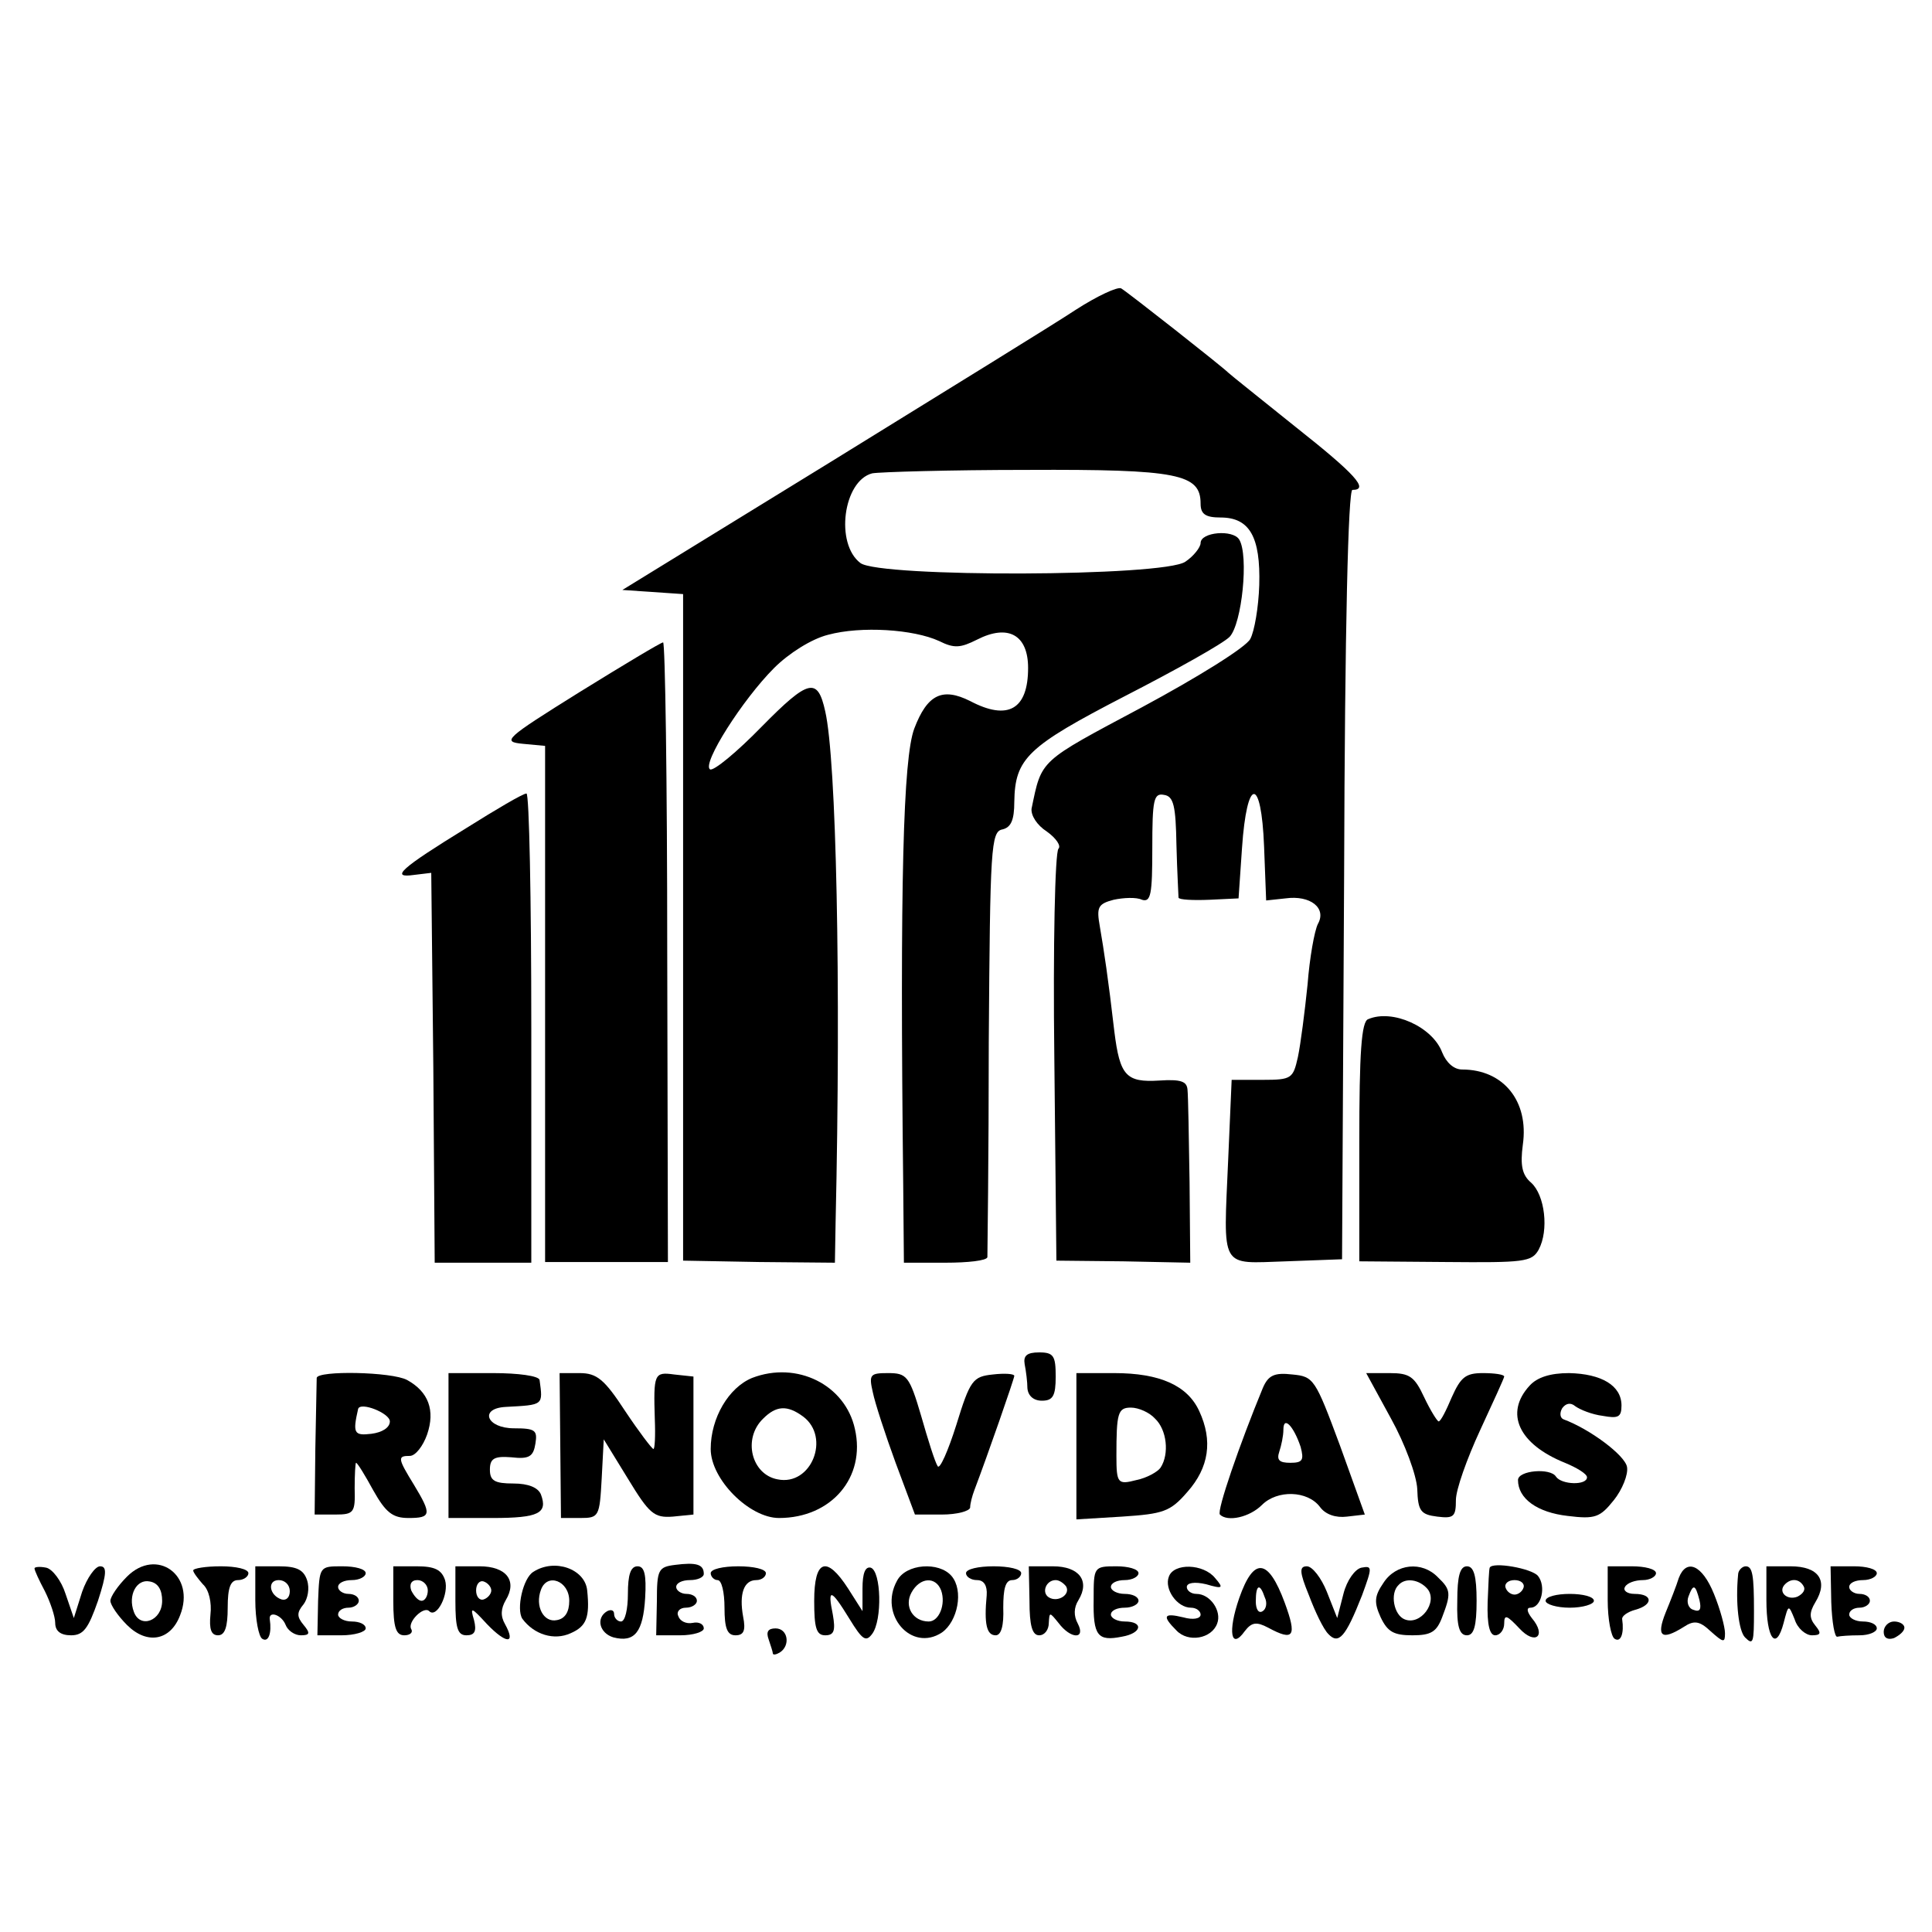
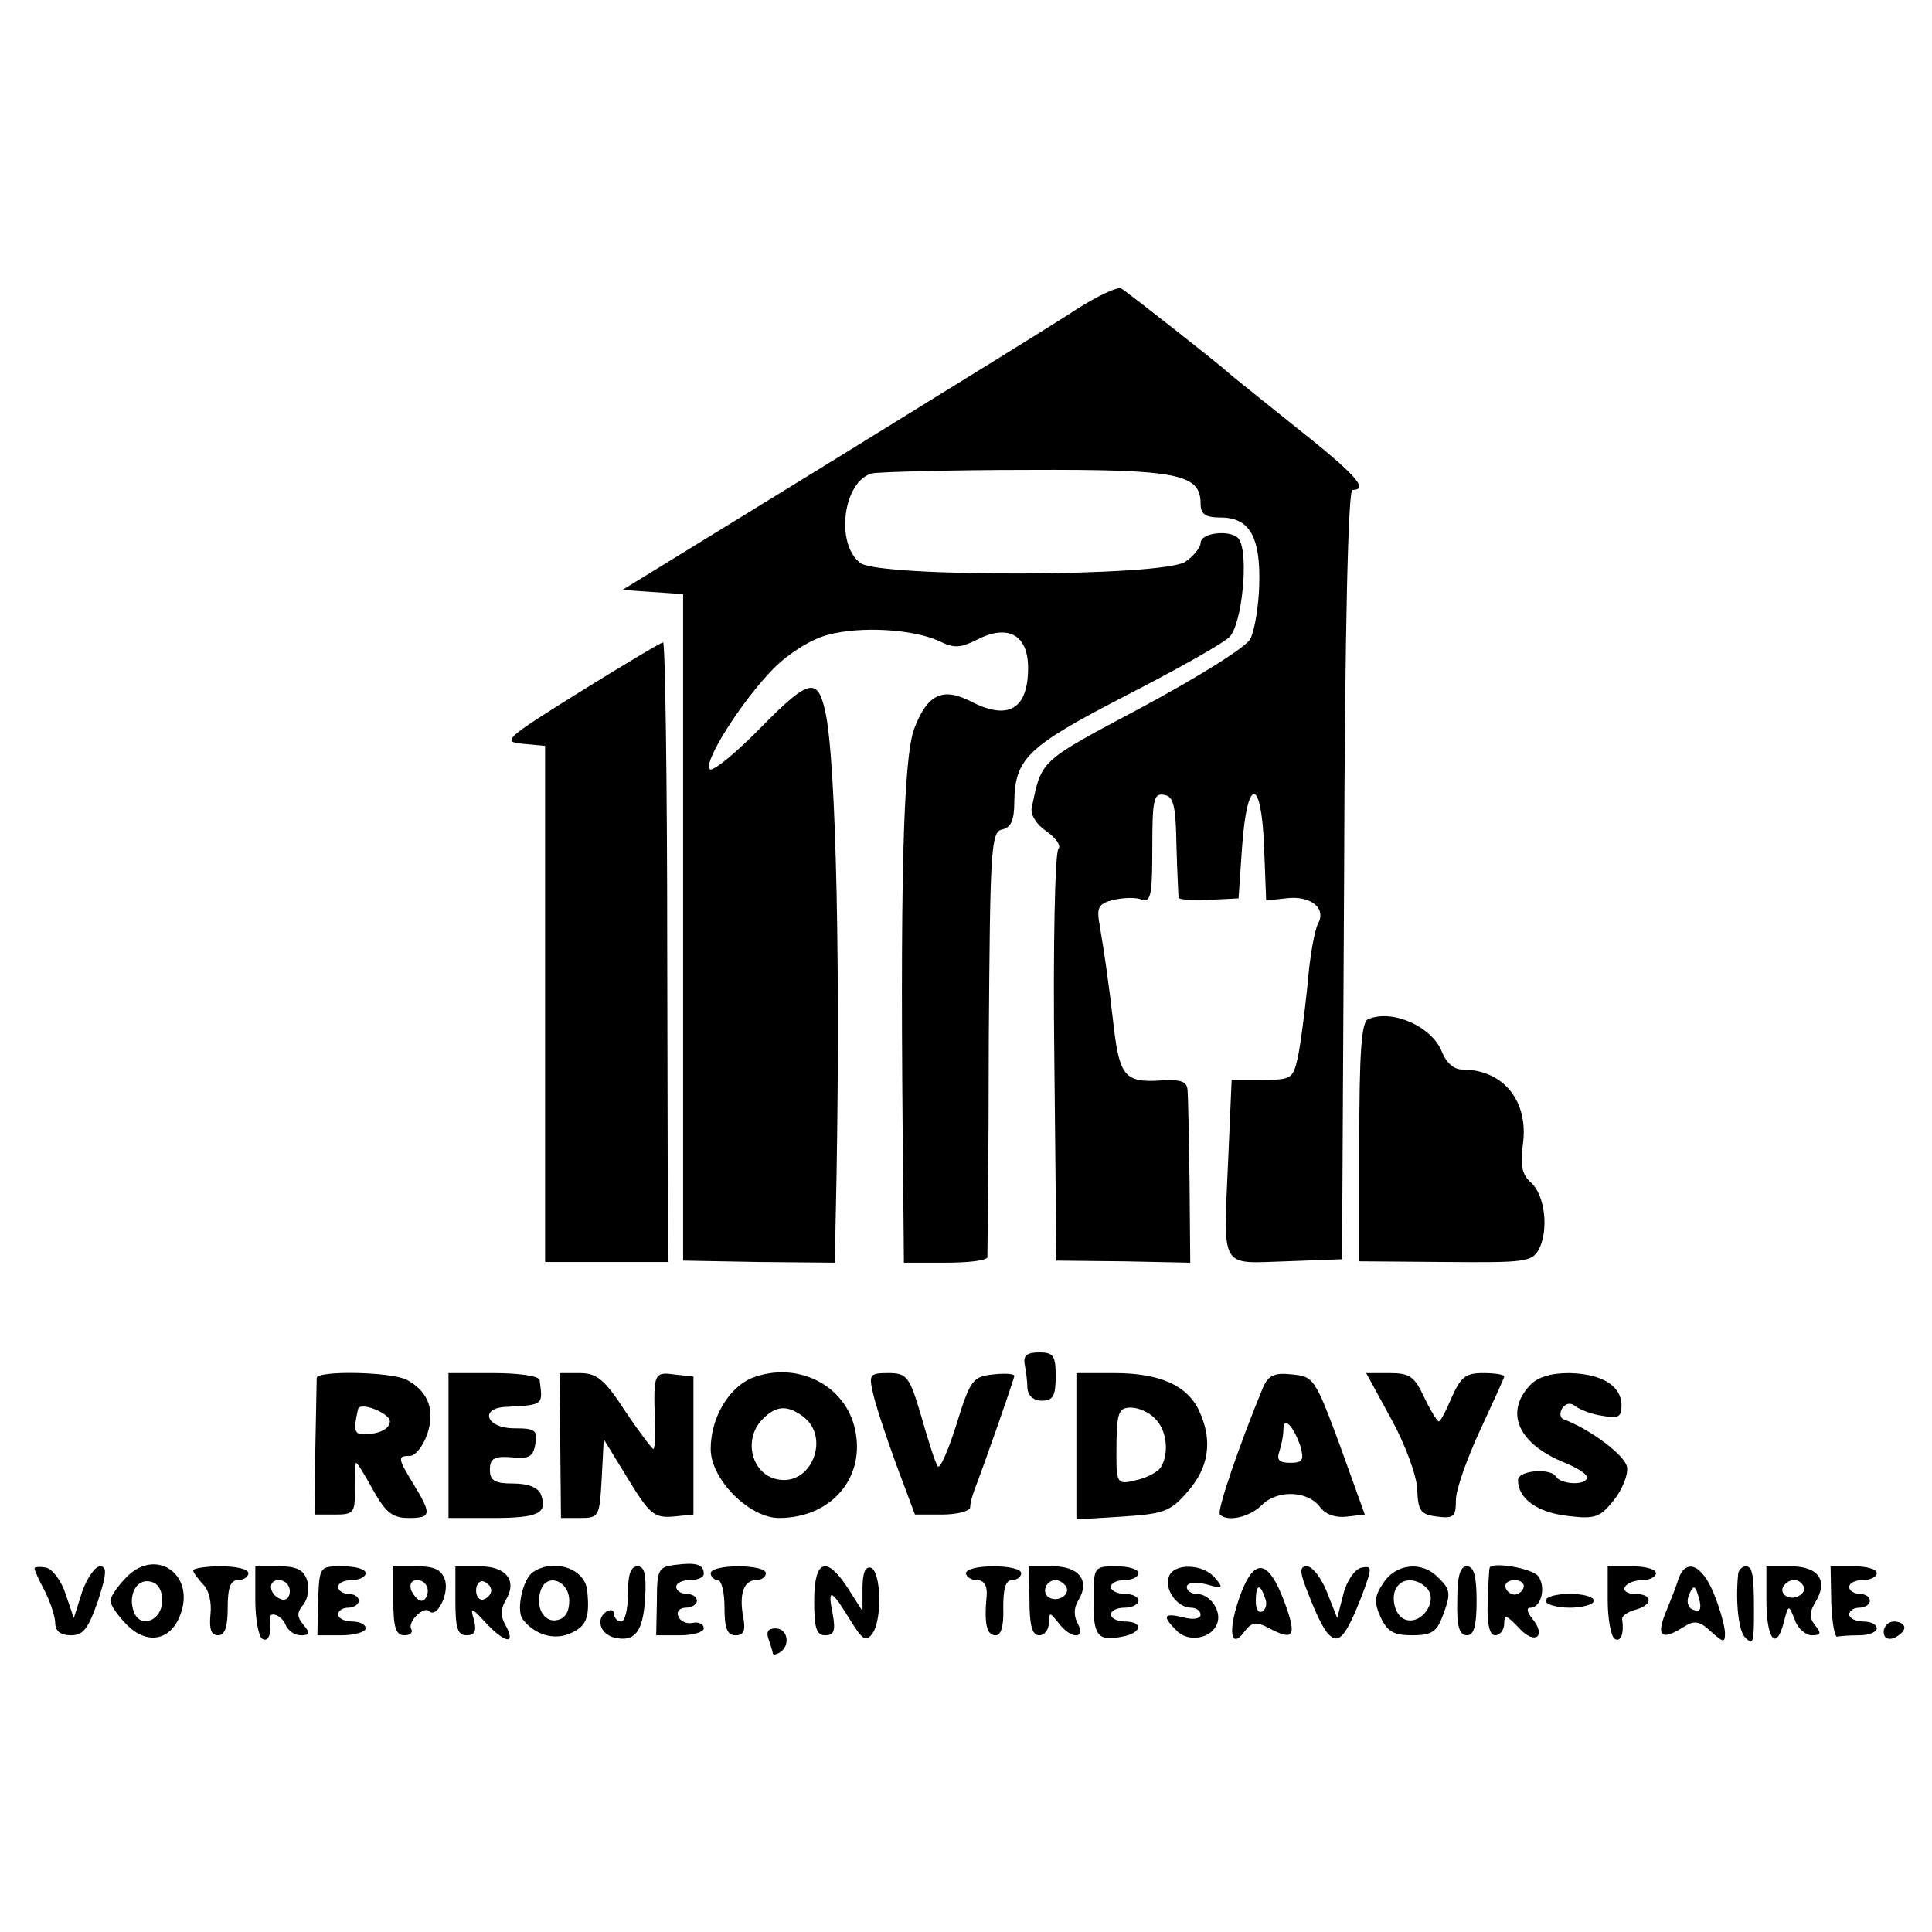
<svg xmlns="http://www.w3.org/2000/svg" version="1.0" width="280pt" height="280pt" viewBox="0 0 280 280" preserveAspectRatio="xMidYMid meet">
  <g transform="translate(0,280) scale(0.1,-0.1)" fill="#000000" stroke="none">
    <path d="M1559 2351 c-30 -20 -191 -119 -356 -221 l-301 -185 44 -3 44 -3 0 -483 0 -483 110 -2 110 -1 1 58 c8 350 1 671 -15 741 -11 50 -24 47 -92 -22 -36 -37 -70 -65 -75 -62 -12 8 47 101 93 147 21 21 54 42 78 48 48 13 124 8 161 -9 22 -11 31 -10 55 2 45 23 74 7 74 -41 0 -60 -29 -77 -84 -48 -40 20 -62 10 -81 -40 -16 -43 -21 -222 -16 -661 l1 -113 60 0 c33 0 60 3 61 8 0 4 2 144 2 312 2 282 3 305 20 308 12 3 17 13 17 40 1 63 19 80 160 153 74 38 142 76 152 86 18 19 28 118 14 141 -9 15 -56 11 -56 -5 0 -6 -10 -19 -22 -27 -31 -22 -443 -23 -471 -2 -37 28 -25 119 17 130 11 2 113 5 225 5 219 1 251 -6 251 -49 0 -15 7 -20 29 -20 42 0 58 -28 56 -98 -1 -32 -7 -67 -13 -78 -6 -12 -77 -56 -157 -99 -150 -80 -145 -75 -160 -147 -1 -10 8 -24 22 -33 14 -10 21 -21 17 -25 -5 -5 -8 -141 -6 -303 l3 -294 97 -1 97 -2 -1 117 c-1 65 -2 125 -3 134 -1 12 -10 15 -41 13 -48 -3 -57 7 -65 71 -9 78 -15 117 -21 152 -5 28 -3 33 20 39 14 3 33 4 41 0 13 -4 15 8 15 75 0 70 2 80 17 77 14 -2 17 -16 18 -73 1 -39 3 -73 3 -76 1 -3 21 -4 45 -3 l42 2 5 73 c7 103 28 105 32 2 l3 -78 28 3 c36 5 60 -14 47 -37 -5 -10 -12 -49 -15 -88 -4 -39 -10 -86 -14 -105 -7 -31 -9 -33 -51 -33 l-45 0 -5 -115 c-7 -162 -13 -151 84 -148 l81 3 3 558 c1 360 6 557 12 557 25 0 4 23 -82 91 -51 41 -95 76 -98 79 -9 9 -145 116 -155 122 -5 3 -35 -11 -66 -31z" />
    <path d="M840 1797 c-109 -68 -113 -72 -82 -75 l32 -3 0 -374 0 -374 89 0 89 0 -1 450 c0 247 -3 449 -6 448 -3 0 -58 -33 -121 -72z" />
-     <path d="M676 1600 c-96 -59 -111 -73 -76 -68 l25 3 3 -282 2 -283 70 0 70 0 0 340 c0 187 -3 340 -7 340 -5 0 -44 -23 -87 -50z" />
    <path d="M1983 1323 c-10 -3 -13 -49 -13 -178 l0 -173 125 -1 c114 -1 125 0 135 18 15 28 9 79 -11 97 -13 11 -16 25 -12 55 9 63 -28 109 -88 109 -12 0 -23 10 -29 25 -14 37 -72 63 -107 48z" />
    <path d="M1485 823 c2 -10 4 -26 4 -35 1 -11 9 -18 21 -18 16 0 20 7 20 35 0 30 -3 35 -24 35 -18 0 -23 -5 -21 -17z" />
    <path d="M459 803 c0 -5 -1 -51 -2 -103 l-1 -95 30 0 c27 0 29 3 28 38 0 20 1 37 2 37 2 0 13 -18 25 -40 18 -32 28 -40 51 -40 33 0 34 5 8 48 -24 39 -24 42 -6 42 8 0 19 14 25 31 12 35 2 62 -29 79 -22 12 -130 14 -131 3z m106 -63 c0 -9 -11 -16 -27 -18 -25 -3 -27 1 -19 36 3 11 46 -6 46 -18z" />
    <path d="M650 705 l0 -105 64 0 c67 0 80 7 70 34 -4 10 -18 16 -40 16 -27 0 -34 4 -34 20 0 16 6 20 31 18 26 -3 32 1 35 20 3 19 0 22 -31 22 -40 0 -51 29 -12 31 55 3 54 2 49 39 -1 6 -31 10 -67 10 l-65 0 0 -105z" />
    <path d="M812 705 l1 -105 28 0 c27 0 28 2 31 57 l3 57 35 -57 c31 -51 38 -57 65 -55 l30 3 0 100 0 100 -28 3 c-29 4 -30 1 -28 -65 1 -24 0 -43 -2 -43 -2 0 -21 25 -41 55 -30 46 -41 55 -66 55 l-29 0 1 -105z" />
    <path d="M1090 803 c-34 -14 -60 -58 -60 -103 0 -44 56 -100 99 -100 76 0 126 59 110 129 -14 64 -84 99 -149 74z m74 -56 c40 -30 12 -101 -37 -91 -38 7 -51 59 -21 88 19 19 35 20 58 3z" />
    <path d="M1265 782 c3 -15 18 -61 33 -102 l28 -75 39 0 c22 0 40 5 41 10 0 6 3 17 6 25 19 50 58 162 58 166 0 3 -14 4 -31 2 -29 -3 -33 -8 -53 -73 -12 -38 -24 -65 -27 -60 -4 6 -14 38 -24 73 -17 58 -21 62 -48 62 -26 0 -28 -2 -22 -28z" />
    <path d="M1560 704 l0 -106 66 4 c60 4 70 7 95 36 31 35 37 74 17 117 -17 37 -57 55 -123 55 l-55 0 0 -106z m114 40 c17 -16 21 -51 8 -71 -4 -6 -20 -15 -35 -18 -27 -7 -29 -5 -29 35 0 62 2 70 21 70 11 0 27 -7 35 -16z" />
    <path d="M1830 788 c-33 -80 -67 -178 -62 -183 11 -11 43 -4 61 14 22 22 66 21 84 -3 8 -11 23 -16 39 -14 l26 3 -36 100 c-36 97 -38 100 -69 103 -26 3 -35 -1 -43 -20z m55 -85 c5 -19 3 -23 -15 -23 -16 0 -20 4 -16 16 3 9 6 23 6 32 0 21 15 5 25 -25z" />
    <path d="M2016 744 c20 -36 37 -82 38 -102 1 -32 5 -37 29 -40 24 -3 27 0 27 24 0 15 16 60 35 101 19 41 35 76 35 78 0 3 -14 5 -31 5 -25 0 -32 -6 -45 -35 -8 -19 -16 -35 -19 -35 -2 0 -12 16 -21 35 -14 30 -21 35 -50 35 l-34 0 36 -66z" />
    <path d="M2217 792 c-37 -40 -16 -85 51 -112 17 -7 32 -16 32 -21 0 -12 -37 -11 -45 1 -8 13 -55 9 -55 -5 0 -27 28 -47 72 -52 40 -5 47 -2 67 23 12 15 21 37 19 48 -3 17 -54 55 -92 69 -5 2 -6 9 -2 16 5 7 12 9 19 3 7 -5 24 -12 40 -14 22 -4 27 -2 27 15 0 29 -29 46 -76 47 -27 0 -46 -6 -57 -18z" />
    <path d="M184 515 c-13 -13 -24 -29 -24 -35 0 -6 11 -22 24 -35 29 -29 63 -23 77 14 23 58 -34 99 -77 56z m51 -35 c0 -29 -32 -41 -41 -16 -9 24 4 48 23 44 12 -2 18 -12 18 -28z" />
    <path d="M978 532 c-24 -3 -26 -7 -26 -53 l-1 -49 35 0 c19 0 34 5 34 10 0 6 -7 10 -16 8 -10 -2 -19 3 -21 10 -3 6 2 12 11 12 9 0 16 5 16 10 0 6 -7 10 -15 10 -8 0 -15 5 -15 10 0 6 9 10 20 10 11 0 20 4 20 9 0 14 -11 17 -42 13z" />
    <path d="M50 527 c0 -3 7 -18 15 -33 8 -16 15 -37 15 -46 0 -12 8 -18 23 -18 18 0 25 10 39 50 13 40 13 50 3 50 -7 0 -19 -17 -26 -37 l-12 -38 -12 35 c-6 19 -19 36 -28 38 -10 2 -17 1 -17 -1z" />
    <path d="M280 524 c0 -3 7 -12 14 -20 9 -8 13 -27 11 -44 -2 -21 1 -30 11 -30 10 0 14 12 14 40 0 29 4 40 15 40 8 0 15 5 15 10 0 6 -18 10 -40 10 -22 0 -40 -3 -40 -6z" />
    <path d="M370 481 c0 -28 5 -53 10 -56 9 -6 14 8 11 28 -2 13 17 7 23 -8 3 -8 13 -15 22 -15 13 0 14 3 4 15 -10 12 -10 18 0 30 6 8 9 23 5 35 -5 15 -15 20 -41 20 l-34 0 0 -49z m50 13 c0 -9 -5 -14 -12 -12 -18 6 -21 28 -4 28 9 0 16 -7 16 -16z" />
    <path d="M461 480 l-1 -50 35 0 c19 0 35 5 35 10 0 6 -9 10 -20 10 -11 0 -20 5 -20 10 0 6 7 10 15 10 8 0 15 5 15 10 0 6 -7 10 -15 10 -8 0 -15 5 -15 10 0 6 9 10 20 10 11 0 20 5 20 10 0 6 -15 10 -34 10 -33 0 -33 0 -35 -50z" />
    <path d="M570 480 c0 -39 4 -50 16 -50 8 0 13 4 10 9 -6 10 18 34 26 26 11 -11 29 25 23 45 -5 15 -15 20 -41 20 l-34 0 0 -50z m50 15 c0 -8 -4 -15 -9 -15 -5 0 -11 7 -15 15 -3 9 0 15 9 15 8 0 15 -7 15 -15z" />
    <path d="M660 480 c0 -39 3 -50 16 -50 12 0 15 6 11 22 -6 20 -4 19 19 -6 28 -29 42 -29 26 0 -7 12 -6 23 1 35 17 28 1 49 -38 49 l-35 0 0 -50z m52 15 c0 -5 -5 -11 -11 -13 -6 -2 -11 4 -11 13 0 9 5 15 11 13 6 -2 11 -8 11 -13z" />
    <path d="M773 522 c-15 -9 -25 -54 -16 -68 17 -23 46 -32 70 -21 23 10 28 23 24 62 -3 31 -47 47 -78 27z m52 -42 c0 -16 -6 -26 -18 -28 -19 -4 -32 20 -23 44 9 25 41 13 41 -16z" />
    <path d="M910 490 c0 -22 -4 -40 -10 -40 -5 0 -10 5 -10 11 0 5 -4 7 -10 4 -17 -10 -11 -32 9 -38 31 -8 43 8 46 57 2 34 -1 46 -11 46 -10 0 -14 -12 -14 -40z" />
    <path d="M1030 520 c0 -5 5 -10 10 -10 6 0 10 -18 10 -40 0 -30 4 -40 16 -40 12 0 15 7 11 27 -6 33 1 53 19 53 8 0 14 5 14 10 0 6 -18 10 -40 10 -22 0 -40 -4 -40 -10z" />
    <path d="M1180 480 c0 -39 3 -50 16 -50 13 0 15 7 11 30 -8 39 -3 38 24 -6 19 -31 24 -34 33 -22 15 20 13 91 -2 96 -8 2 -12 -8 -12 -30 l0 -33 -21 33 c-31 48 -49 42 -49 -18z" />
-     <path d="M1300 509 c-27 -49 21 -104 65 -75 23 16 32 61 14 82 -18 21 -66 18 -79 -7z m64 -14 c7 -20 -3 -45 -18 -45 -23 0 -36 22 -25 42 12 22 35 24 43 3z" />
    <path d="M1400 520 c0 -5 7 -10 16 -10 10 0 15 -8 14 -22 -4 -42 0 -58 13 -58 8 0 12 14 11 40 0 27 3 40 13 40 7 0 13 5 13 10 0 6 -18 10 -40 10 -22 0 -40 -4 -40 -10z" />
    <path d="M1492 480 c0 -36 4 -50 14 -50 8 0 14 8 14 18 1 16 1 16 14 0 18 -24 40 -24 28 -1 -6 11 -6 23 1 34 17 28 1 49 -37 49 l-35 0 1 -50z m53 21 c7 -12 -12 -24 -25 -16 -11 7 -4 25 10 25 5 0 11 -4 15 -9z" />
    <path d="M1585 482 c-1 -53 6 -61 41 -54 29 5 32 22 4 22 -11 0 -20 5 -20 10 0 6 9 10 20 10 11 0 20 5 20 10 0 6 -9 10 -20 10 -11 0 -20 5 -20 10 0 6 9 10 20 10 11 0 20 5 20 10 0 6 -15 10 -32 10 -33 0 -33 -1 -33 -48z" />
    <path d="M1694 515 c-7 -18 12 -45 32 -45 8 0 14 -5 14 -10 0 -6 -11 -8 -25 -4 -29 7 -31 2 -10 -19 17 -18 51 -12 59 10 7 18 -10 43 -30 43 -8 0 -14 5 -14 10 0 6 11 8 28 4 24 -7 26 -6 13 9 -17 21 -60 22 -67 2z" />
    <path d="M1796 484 c-17 -49 -12 -76 8 -48 10 13 17 14 34 5 37 -20 42 -13 24 36 -24 65 -45 67 -66 7z m37 1 c4 -8 2 -17 -3 -20 -6 -4 -10 3 -10 14 0 25 6 27 13 6z" />
    <path d="M1897 488 c9 -24 21 -49 28 -56 15 -16 25 -5 49 56 15 41 15 43 -1 40 -9 -2 -21 -18 -26 -38 l-9 -35 -15 38 c-8 20 -21 37 -29 37 -11 0 -11 -8 3 -42z" />
    <path d="M2005 506 c-13 -19 -14 -28 -4 -50 10 -21 19 -26 46 -26 27 0 35 5 43 26 13 34 13 40 -6 58 -23 24 -61 20 -79 -8z m64 -9 c15 -19 -10 -53 -33 -44 -16 6 -22 38 -9 50 10 11 30 8 42 -6z" />
    <path d="M2112 480 c-1 -37 3 -50 14 -50 10 0 14 13 14 50 0 36 -4 50 -14 50 -10 0 -14 -14 -14 -50z" />
    <path d="M2159 528 c-1 -2 -2 -24 -3 -50 -1 -33 3 -48 11 -48 7 0 13 8 13 17 0 14 4 12 22 -7 23 -25 40 -11 18 15 -7 9 -8 15 -2 15 16 0 23 31 11 46 -9 11 -66 21 -70 12z m49 -29 c-2 -6 -8 -10 -13 -10 -5 0 -11 4 -13 10 -2 6 4 11 13 11 9 0 15 -5 13 -11z" />
    <path d="M2330 481 c0 -28 5 -53 10 -56 9 -6 14 8 11 28 -1 5 8 11 19 14 26 7 26 23 -1 23 -11 0 -17 5 -14 10 3 6 15 10 26 10 10 0 19 5 19 10 0 6 -16 10 -35 10 l-35 0 0 -49z" />
    <path d="M2433 513 c-3 -10 -12 -33 -19 -50 -14 -35 -6 -41 26 -21 15 10 23 9 39 -6 19 -17 21 -17 21 -3 0 9 -7 35 -16 57 -17 42 -40 52 -51 23z m30 -32 c3 -13 1 -18 -9 -14 -7 2 -10 11 -7 19 7 19 10 18 16 -5z" />
    <path d="M2519 518 c-4 -41 1 -82 10 -91 12 -12 13 -8 13 38 0 52 -2 65 -12 65 -5 0 -11 -6 -11 -12z" />
    <path d="M2560 481 c0 -56 14 -75 25 -33 7 27 7 27 16 5 4 -13 16 -23 25 -23 13 0 14 3 5 14 -9 11 -9 19 0 34 19 31 5 52 -36 52 l-35 0 0 -49z m54 20 c3 -5 -1 -11 -9 -15 -15 -6 -29 7 -18 18 9 9 21 8 27 -3z" />
    <path d="M2654 478 c1 -29 5 -52 9 -50 4 1 18 2 32 2 14 0 25 5 25 10 0 6 -9 10 -20 10 -11 0 -20 5 -20 10 0 6 7 10 15 10 8 0 15 5 15 10 0 6 -7 10 -15 10 -8 0 -15 5 -15 10 0 6 9 10 20 10 11 0 20 5 20 10 0 6 -15 10 -33 10 l-34 0 1 -52z" />
    <path d="M2240 480 c0 -5 16 -10 35 -10 19 0 35 5 35 10 0 6 -16 10 -35 10 -19 0 -35 -4 -35 -10z" />
    <path d="M2730 435 c0 -9 6 -12 15 -9 8 4 15 10 15 15 0 5 -7 9 -15 9 -8 0 -15 -7 -15 -15z" />
    <path d="M1114 424 c3 -9 6 -18 6 -20 0 -3 5 -2 10 1 16 10 12 35 -6 35 -11 0 -14 -5 -10 -16z" />
  </g>
</svg>